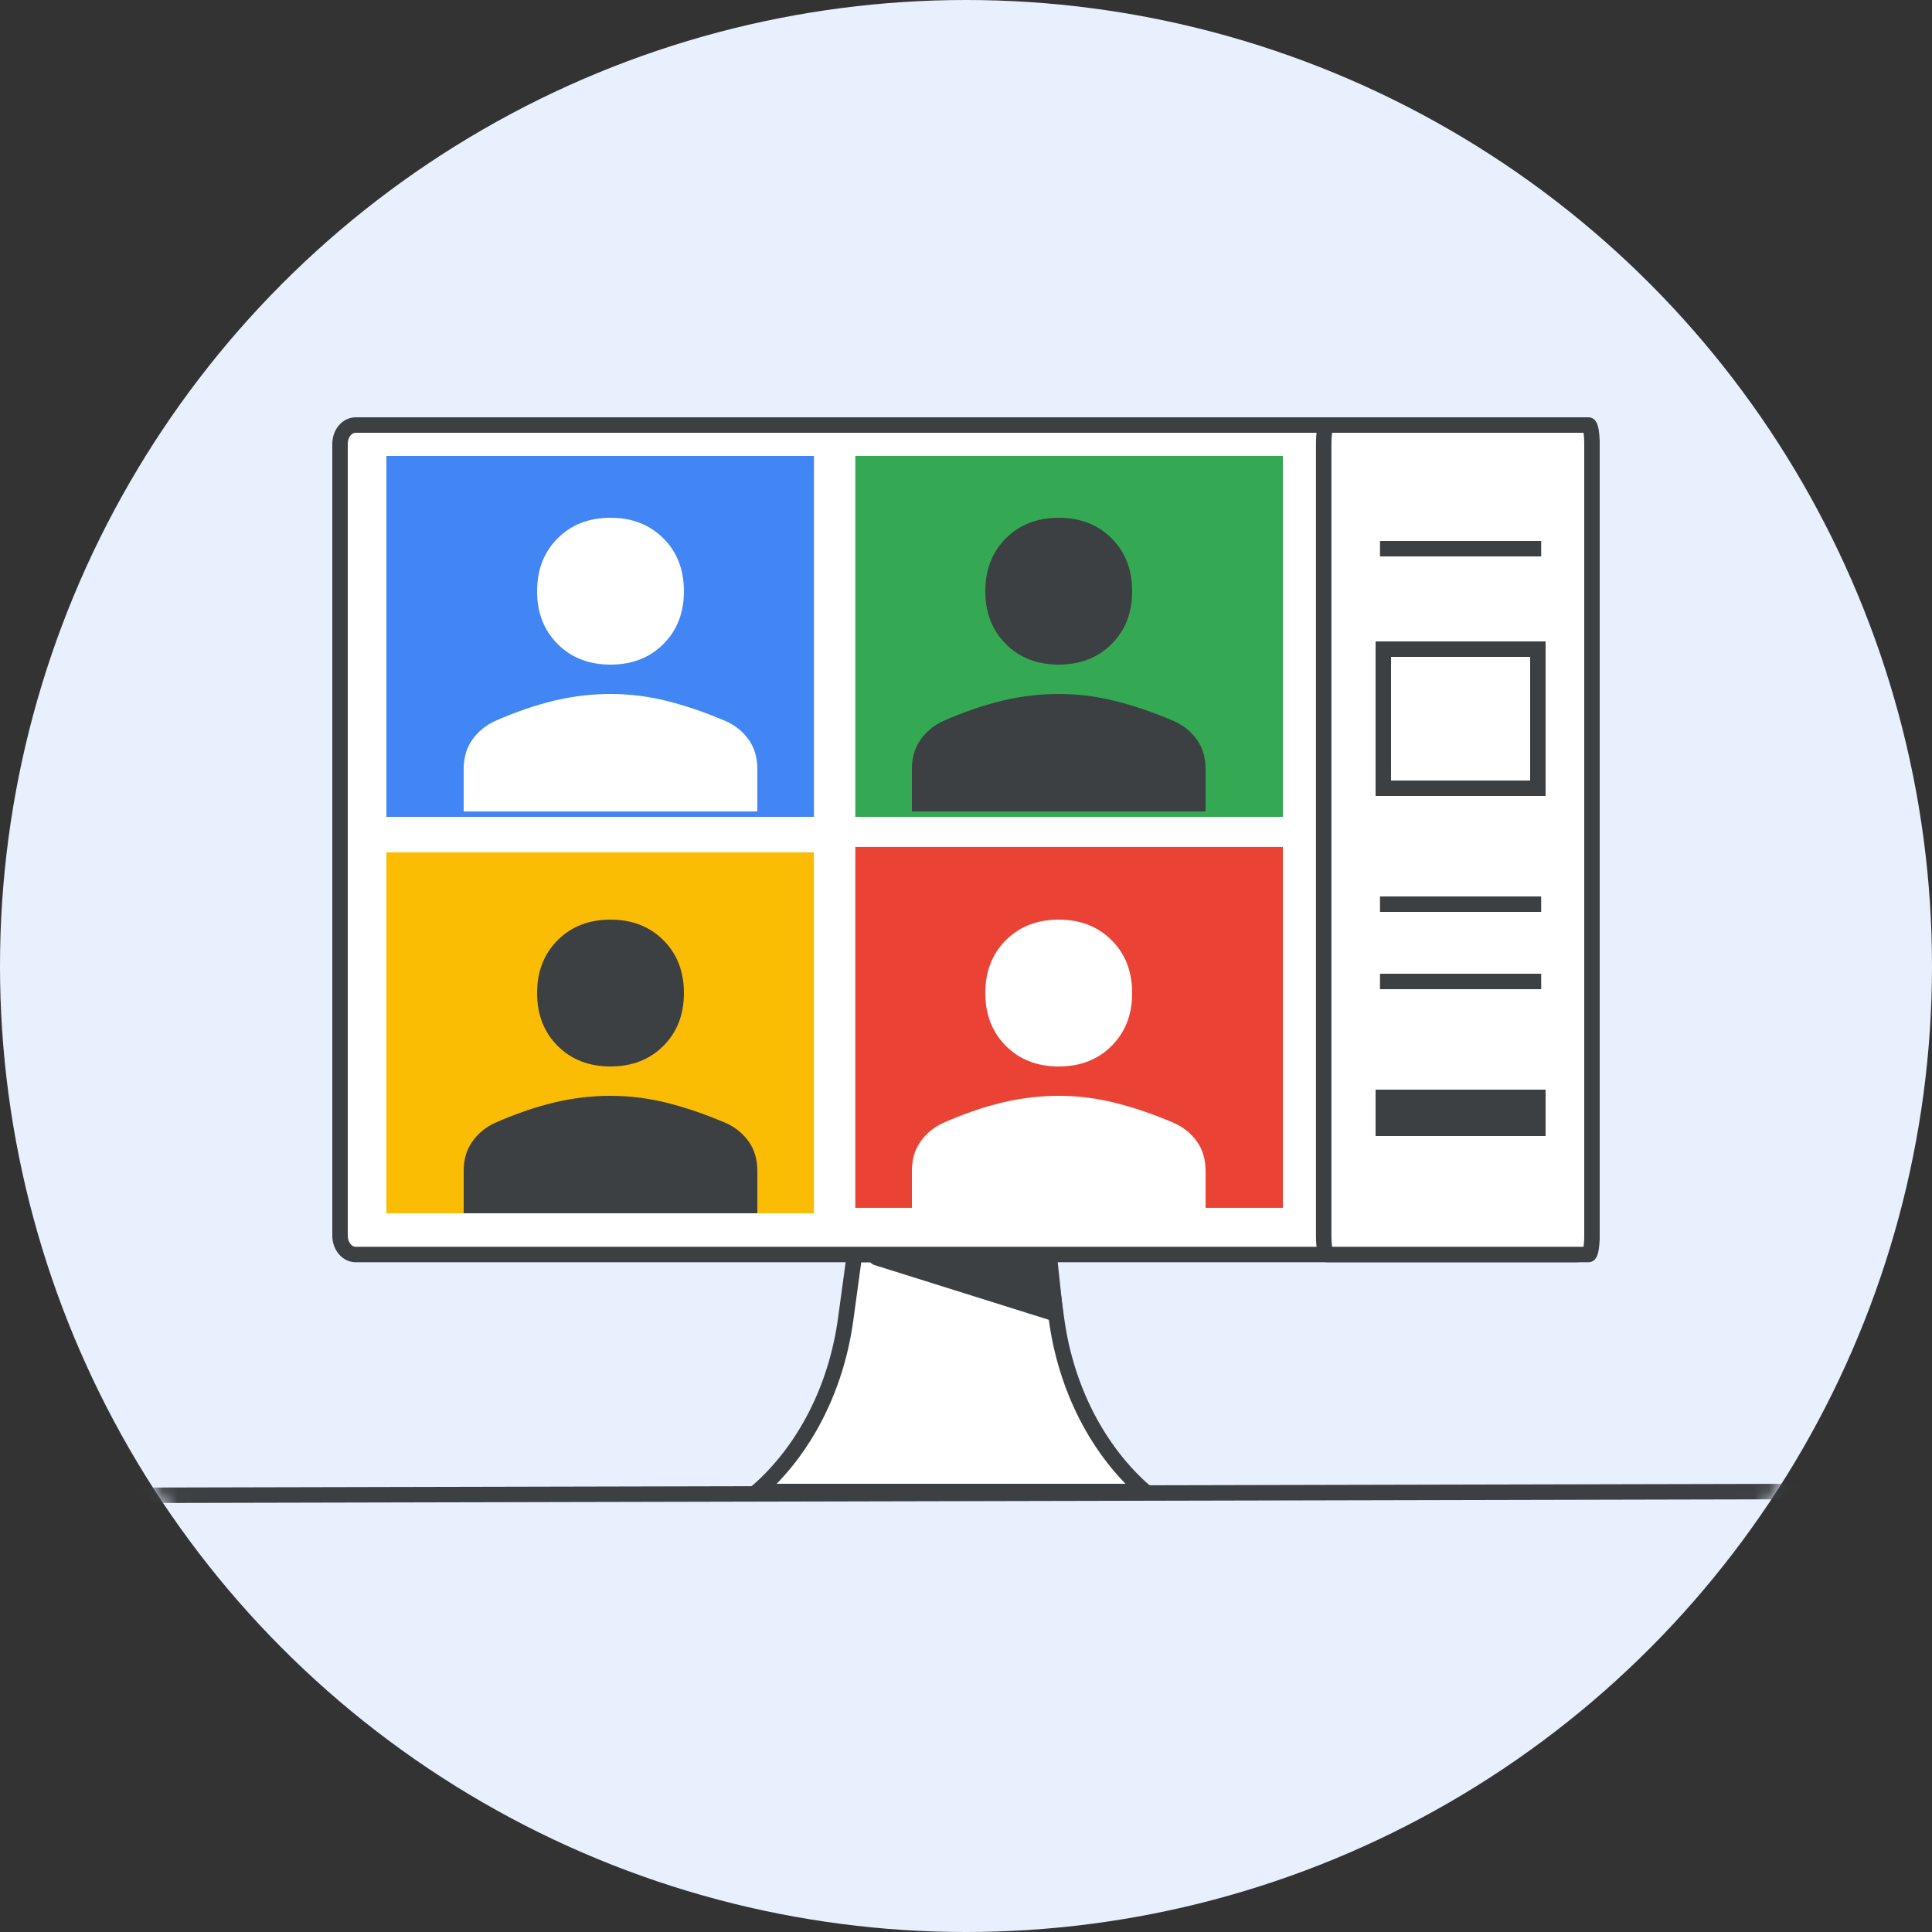
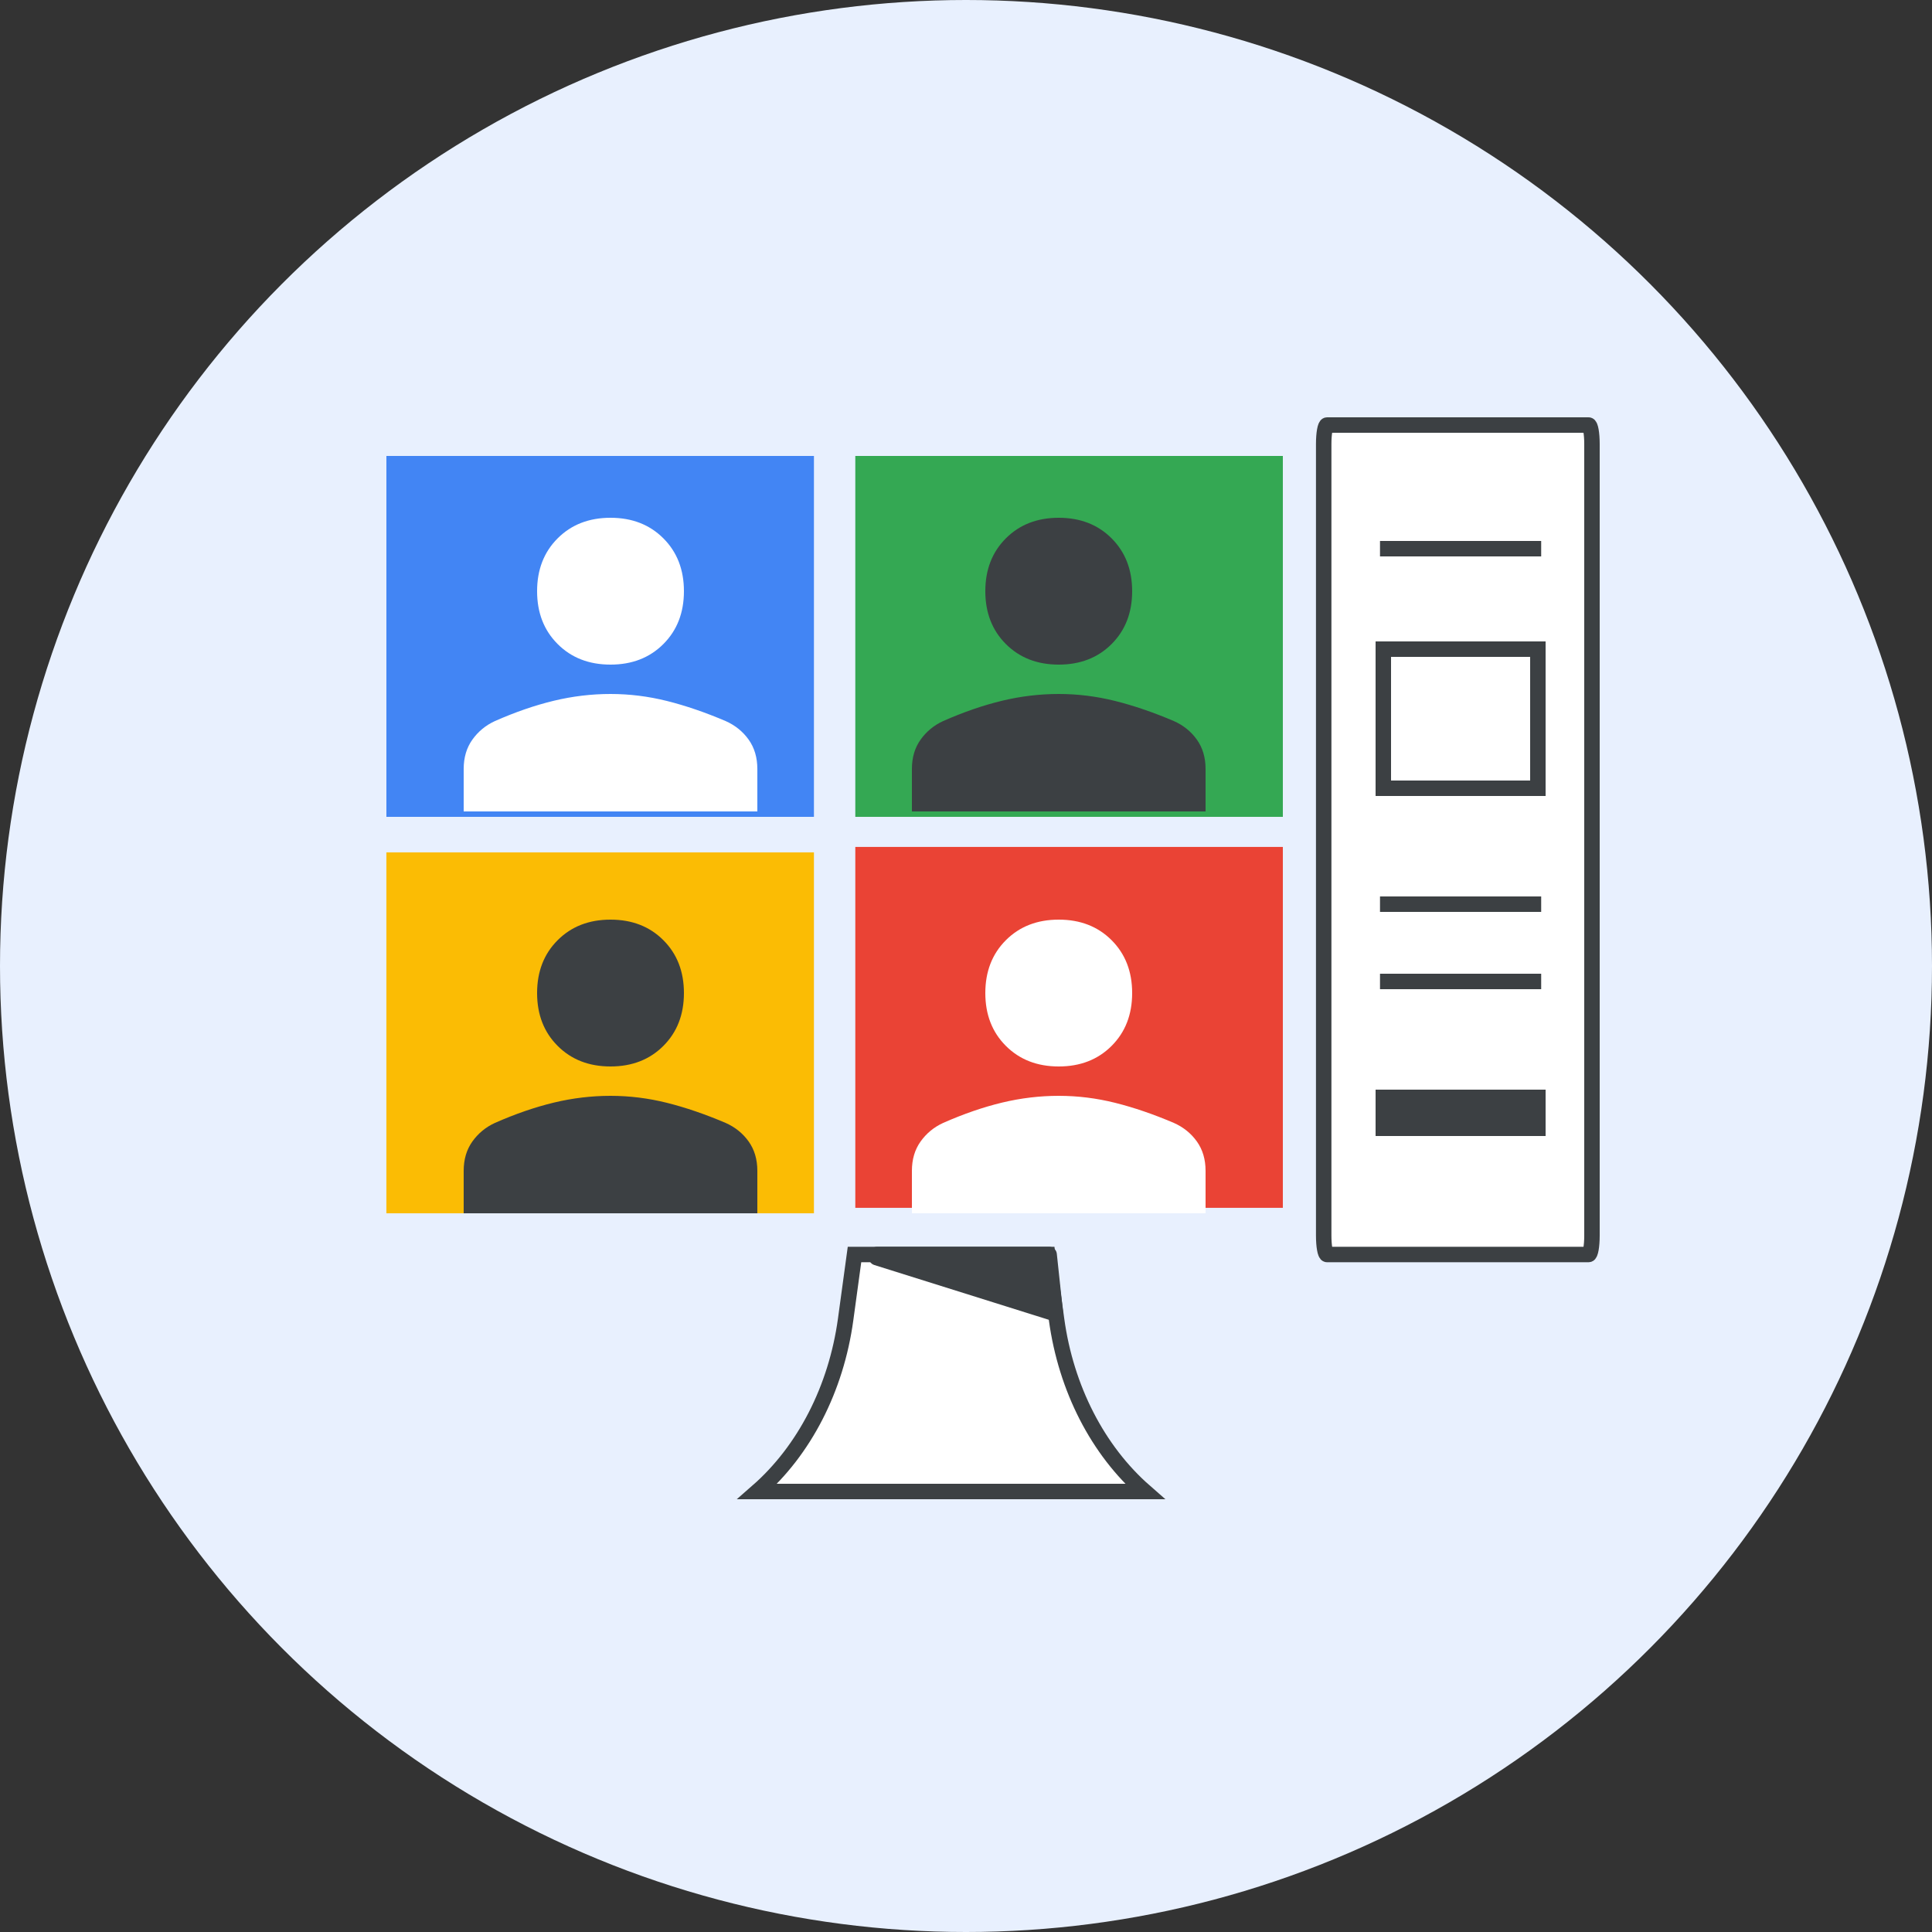
<svg xmlns="http://www.w3.org/2000/svg" xmlns:xlink="http://www.w3.org/1999/xlink" width="125px" height="125px" viewBox="0 0 125 125" version="1.1">
  <rect x="0" y="0" width="125" height="125" fill="#333333" stroke="none" />
  <title>lc-control-meeting-access-participation-circle-graphic</title>
  <defs>
    <circle id="path-1" cx="62.5" cy="62.5" r="62.5" />
  </defs>
  <g id="lc-control-meeting-access-participation-circle-graphic" stroke="none" stroke-width="1" fill="none" fill-rule="evenodd">
    <mask id="mask-2" fill="white">
      <use xlink:href="#path-1" />
    </mask>
    <use id="mask" fill="#E8F0FE" fill-rule="nonzero" xlink:href="#path-1" />
    <g id="Group-2" mask="url(#mask-2)">
      <g transform="translate(6, 27.5)">
-         <line x1="0.857" y1="69.25" x2="111.5" y2="69" id="Line" stroke="#3C4043" stroke-linecap="round" />
        <g id="Group-3" stroke="none" fill-rule="evenodd" transform="translate(16, 0)">
          <g id="Desktop-monitor-large" fill-rule="nonzero" stroke="#3C4043">
            <path d="M52.071,69 L27,69 C30.046,66.336 32.1,62.338 32.712,57.872 L33.286,53.667 L45.786,53.667 L46.36,57.872 C46.972,62.338 49.025,66.336 52.071,69 Z" id="Path" fill="#FFFFFF" />
            <polygon id="Path" fill="#3C4043" stroke-linecap="round" stroke-linejoin="round" points="46.286 57.5 34.714 53.868 34.737 53.667 45.878 53.667 46.282 57.459" />
-             <path d="M0,1.22 C0,0.546 0.453,0 1.012,0 L79.987,0 C80.547,0 81,0.546 81,1.22 L81,52.447 C81,53.121 80.547,53.667 79.987,53.667 L1.012,53.667 C0.453,53.667 0,53.121 0,52.447 L0,1.22 Z" id="Path" fill="#FFFFFF" stroke-linecap="round" stroke-linejoin="round" />
            <path d="M63.643,1.22 C63.643,0.546 63.74,0 63.86,0 L80.783,0 C80.903,0 81,0.546 81,1.22 L81,52.447 C81,53.121 80.903,53.667 80.783,53.667 L63.86,53.667 C63.74,53.667 63.643,53.121 63.643,52.447 L63.643,1.22 Z" id="Path-Copy" fill="#FFFFFF" stroke-linecap="round" stroke-linejoin="round" />
          </g>
          <g id="Group" transform="translate(3, 2)">
            <rect id="Rectangle" fill="#EA4335" x="30.338" y="25.296" width="27.662" height="23.35" />
            <rect id="Rectangle" fill="#34A853" x="30.338" y="0" width="27.662" height="23.35" />
            <rect id="Rectangle" fill="#FBBC04" x="0" y="25.65" width="27.662" height="23.35" />
            <rect id="Rectangle" fill="#4285F4" x="0" y="0" width="27.662" height="23.35" />
          </g>
          <rect id="Rectangle" stroke="#3C4043" x="67.5" y="14.5" width="10" height="9" />
          <path d="M17.5,15.5 C16.107,15.5 14.967,15.057 14.08,14.17 C13.193,13.283 12.75,12.143 12.75,10.75 C12.75,9.357 13.193,8.217 14.08,7.33 C14.967,6.443 16.107,6 17.5,6 C18.893,6 20.033,6.443 20.92,7.33 C21.807,8.217 22.25,9.357 22.25,10.75 C22.25,12.143 21.807,13.283 20.92,14.17 C20.033,15.057 18.893,15.5 17.5,15.5 L17.5,15.5 Z M8,25 L8,22.252 C8,21.512 8.188,20.878 8.564,20.352 C8.94,19.826 9.425,19.427 10.019,19.154 C11.345,18.569 12.616,18.131 13.834,17.838 C15.051,17.546 16.273,17.4 17.5,17.4 C18.727,17.4 19.944,17.551 21.152,17.853 C22.359,18.155 23.626,18.589 24.952,19.154 C25.565,19.427 26.06,19.826 26.436,20.352 C26.812,20.878 27,21.512 27,22.252 L27,25 L8,25 Z" id="Shape" fill="#FFFFFF" fill-rule="nonzero" />
          <path d="M46.5,15.5 C45.107,15.5 43.967,15.057 43.08,14.17 C42.193,13.283 41.75,12.143 41.75,10.75 C41.75,9.357 42.193,8.217 43.08,7.33 C43.967,6.443 45.107,6 46.5,6 C47.893,6 49.033,6.443 49.92,7.33 C50.807,8.217 51.25,9.357 51.25,10.75 C51.25,12.143 50.807,13.283 49.92,14.17 C49.033,15.057 47.893,15.5 46.5,15.5 L46.5,15.5 Z M37,25 L37,22.252 C37,21.512 37.188,20.878 37.564,20.352 C37.94,19.826 38.425,19.427 39.019,19.154 C40.345,18.569 41.616,18.131 42.834,17.838 C44.051,17.546 45.273,17.4 46.5,17.4 C47.727,17.4 48.944,17.551 50.152,17.853 C51.359,18.155 52.626,18.589 53.952,19.154 C54.565,19.427 55.06,19.826 55.436,20.352 C55.812,20.878 56,21.512 56,22.252 L56,25 L37,25 Z" id="Shape-Copy" fill="#3C4043" fill-rule="nonzero" />
-           <path d="M17.5,41.5 C16.107,41.5 14.967,41.057 14.08,40.17 C13.193,39.283 12.75,38.143 12.75,36.75 C12.75,35.357 13.193,34.217 14.08,33.33 C14.967,32.443 16.107,32 17.5,32 C18.893,32 20.033,32.443 20.92,33.33 C21.807,34.217 22.25,35.357 22.25,36.75 C22.25,38.143 21.807,39.283 20.92,40.17 C20.033,41.057 18.893,41.5 17.5,41.5 L17.5,41.5 Z M8,51 L8,48.252 C8,47.512 8.188,46.878 8.564,46.352 C8.94,45.826 9.425,45.427 10.019,45.154 C11.345,44.569 12.616,44.131 13.834,43.838 C15.051,43.546 16.273,43.4 17.5,43.4 C18.727,43.4 19.944,43.551 21.152,43.853 C22.359,44.155 23.626,44.589 24.952,45.154 C25.565,45.427 26.06,45.826 26.436,46.352 C26.812,46.878 27,47.512 27,48.252 L27,51 L8,51 Z" id="Shape-Copy-3" fill="#3C4043" fill-rule="nonzero" />
+           <path d="M17.5,41.5 C16.107,41.5 14.967,41.057 14.08,40.17 C13.193,39.283 12.75,38.143 12.75,36.75 C12.75,35.357 13.193,34.217 14.08,33.33 C14.967,32.443 16.107,32 17.5,32 C18.893,32 20.033,32.443 20.92,33.33 C21.807,34.217 22.25,35.357 22.25,36.75 C22.25,38.143 21.807,39.283 20.92,40.17 C20.033,41.057 18.893,41.5 17.5,41.5 Z M8,51 L8,48.252 C8,47.512 8.188,46.878 8.564,46.352 C8.94,45.826 9.425,45.427 10.019,45.154 C11.345,44.569 12.616,44.131 13.834,43.838 C15.051,43.546 16.273,43.4 17.5,43.4 C18.727,43.4 19.944,43.551 21.152,43.853 C22.359,44.155 23.626,44.589 24.952,45.154 C25.565,45.427 26.06,45.826 26.436,46.352 C26.812,46.878 27,47.512 27,48.252 L27,51 L8,51 Z" id="Shape-Copy-3" fill="#3C4043" fill-rule="nonzero" />
          <path d="M46.5,41.5 C45.107,41.5 43.967,41.057 43.08,40.17 C42.193,39.283 41.75,38.143 41.75,36.75 C41.75,35.357 42.193,34.217 43.08,33.33 C43.967,32.443 45.107,32 46.5,32 C47.893,32 49.033,32.443 49.92,33.33 C50.807,34.217 51.25,35.357 51.25,36.75 C51.25,38.143 50.807,39.283 49.92,40.17 C49.033,41.057 47.893,41.5 46.5,41.5 L46.5,41.5 Z M37,51 L37,48.252 C37,47.512 37.188,46.878 37.564,46.352 C37.94,45.826 38.425,45.427 39.019,45.154 C40.345,44.569 41.616,44.131 42.834,43.838 C44.051,43.546 45.273,43.4 46.5,43.4 C47.727,43.4 48.944,43.551 50.152,43.853 C51.359,44.155 52.626,44.589 53.952,45.154 C54.565,45.427 55.06,45.826 55.436,46.352 C55.812,46.878 56,47.512 56,48.252 L56,51 L37,51 Z" id="Shape-Copy-2" fill="#FFFFFF" fill-rule="nonzero" />
          <rect id="Rectangle-Copy" fill="#3C4043" x="67" y="43" width="11" height="3" />
          <line x1="67.786" y1="8" x2="77.214" y2="8" id="Line-17" stroke="#3C4043" stroke-linecap="square" />
          <line x1="67.786" y1="31" x2="77.214" y2="31" id="Line-17-Copy-2" stroke="#3C4043" stroke-linecap="square" />
          <line x1="67.786" y1="36" x2="77.214" y2="36" id="Line-17-Copy-3" stroke="#3C4043" stroke-linecap="square" />
        </g>
      </g>
    </g>
  </g>
</svg>